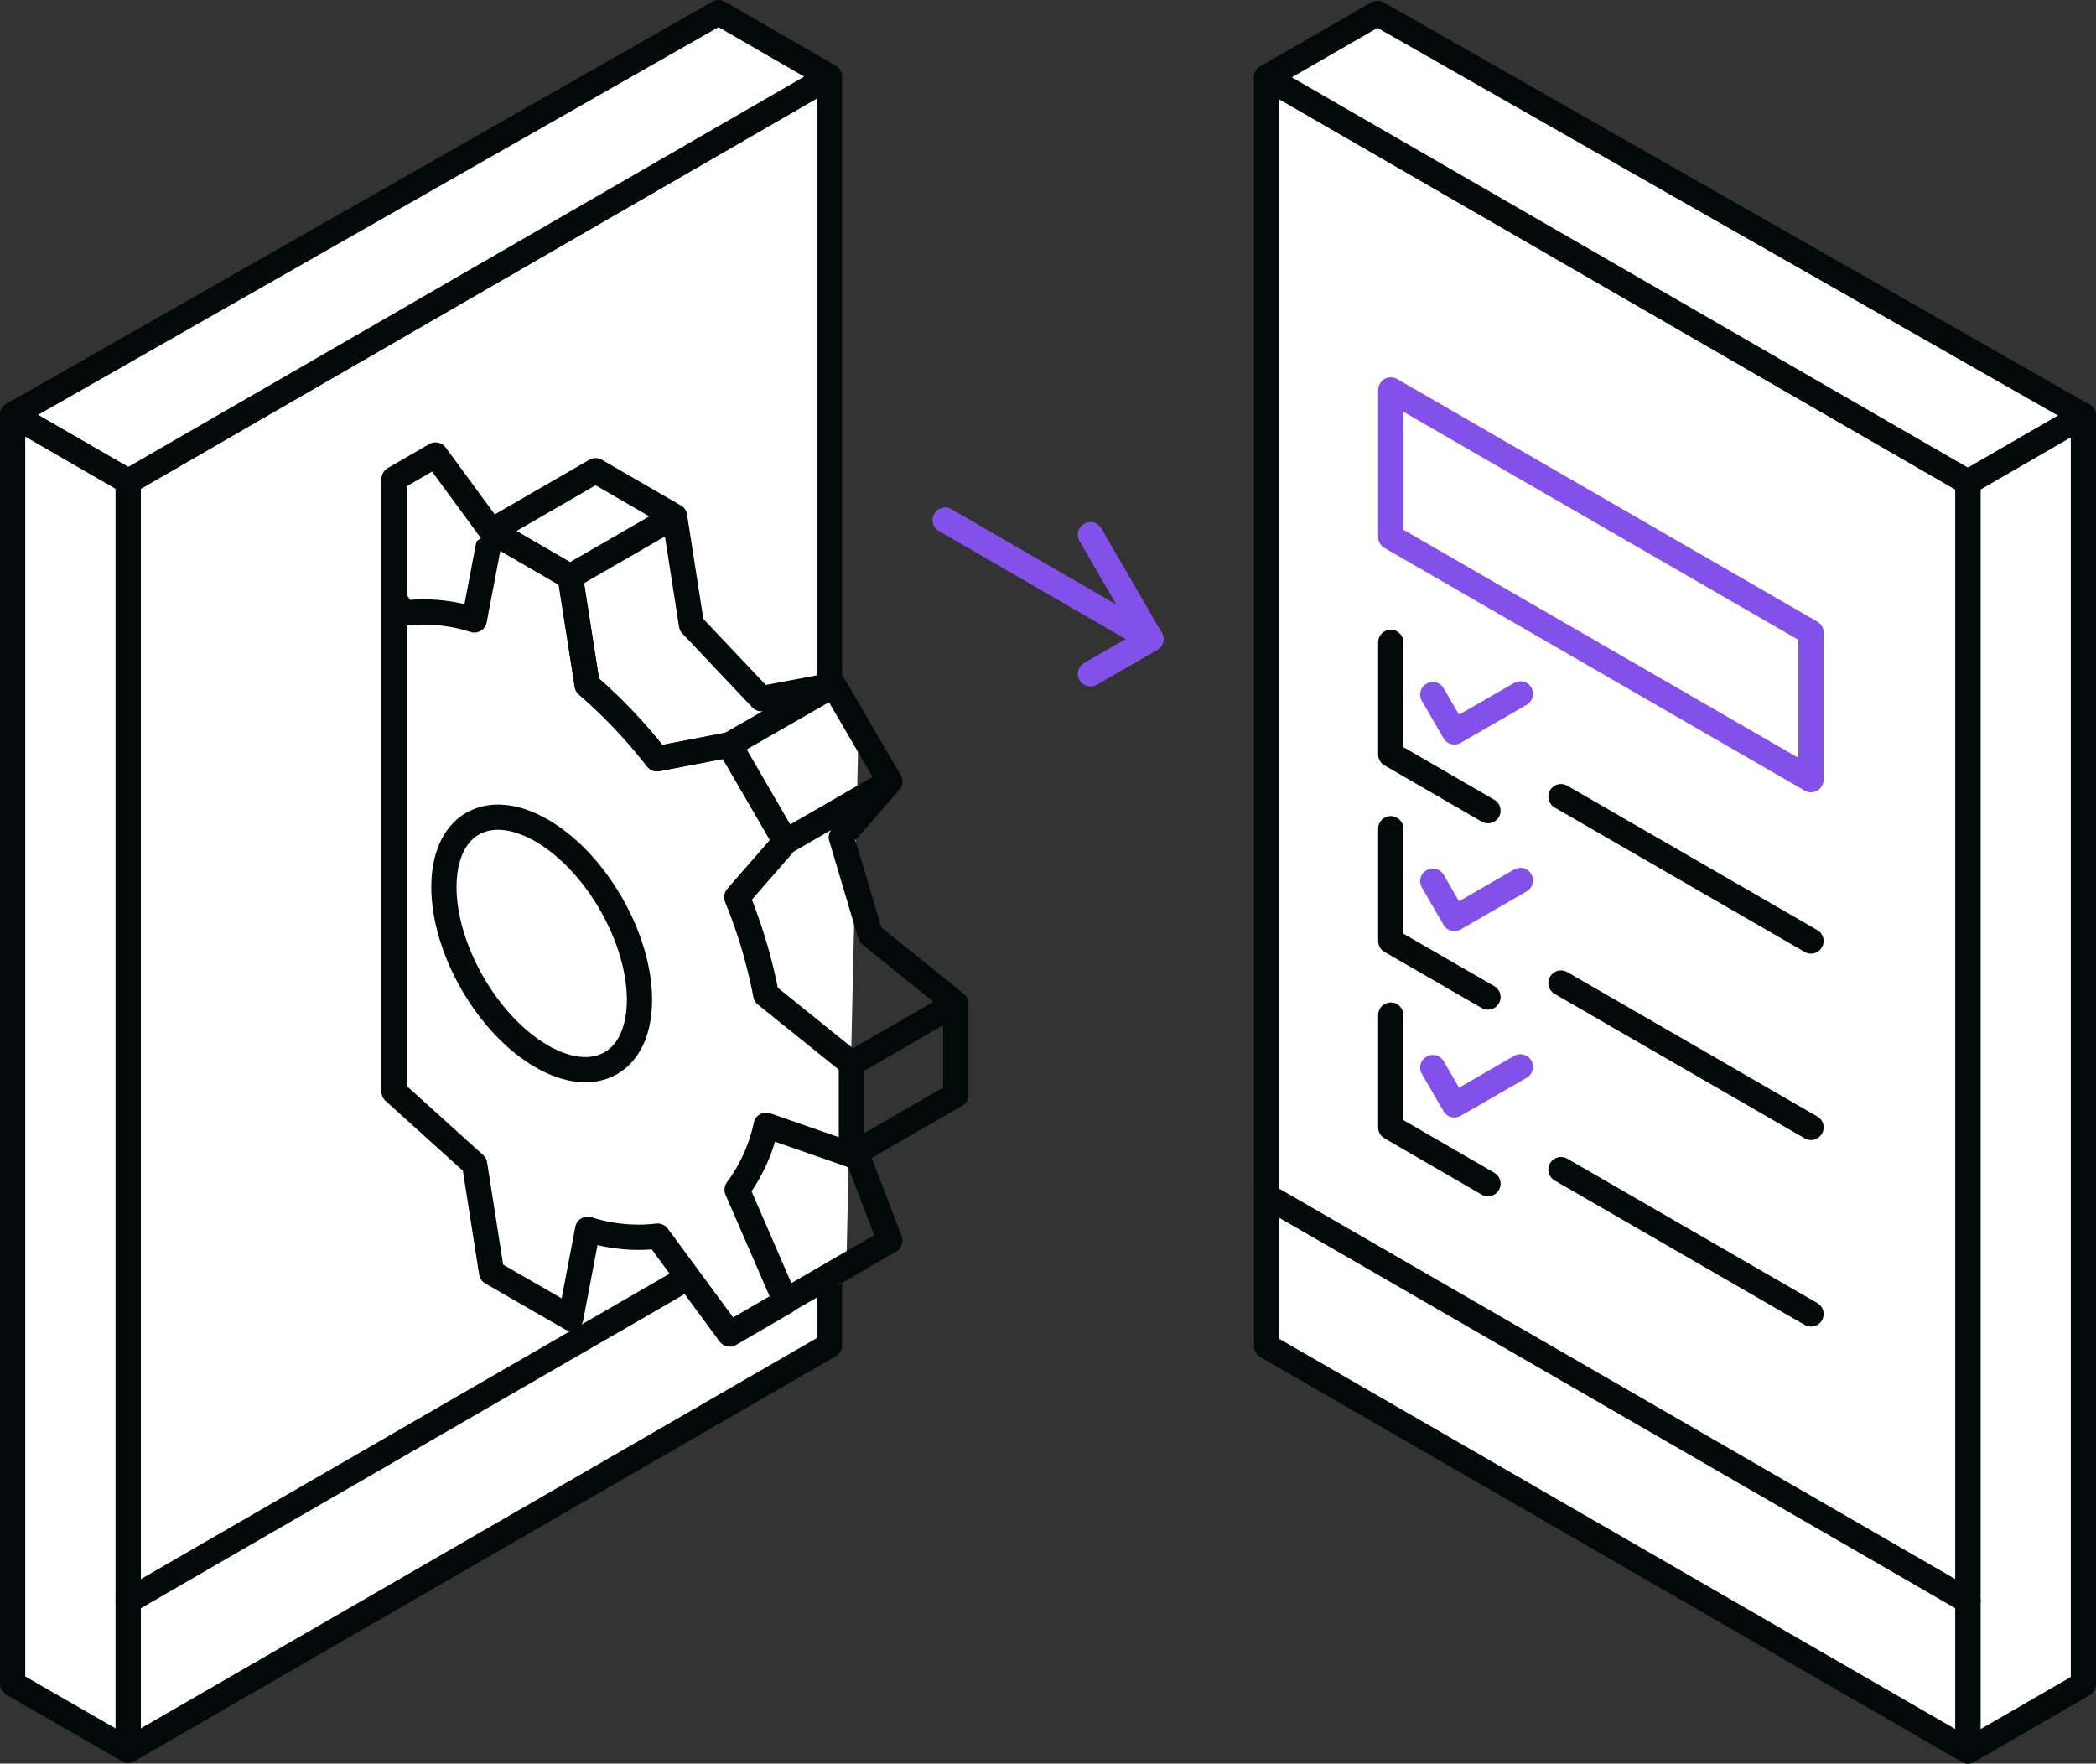
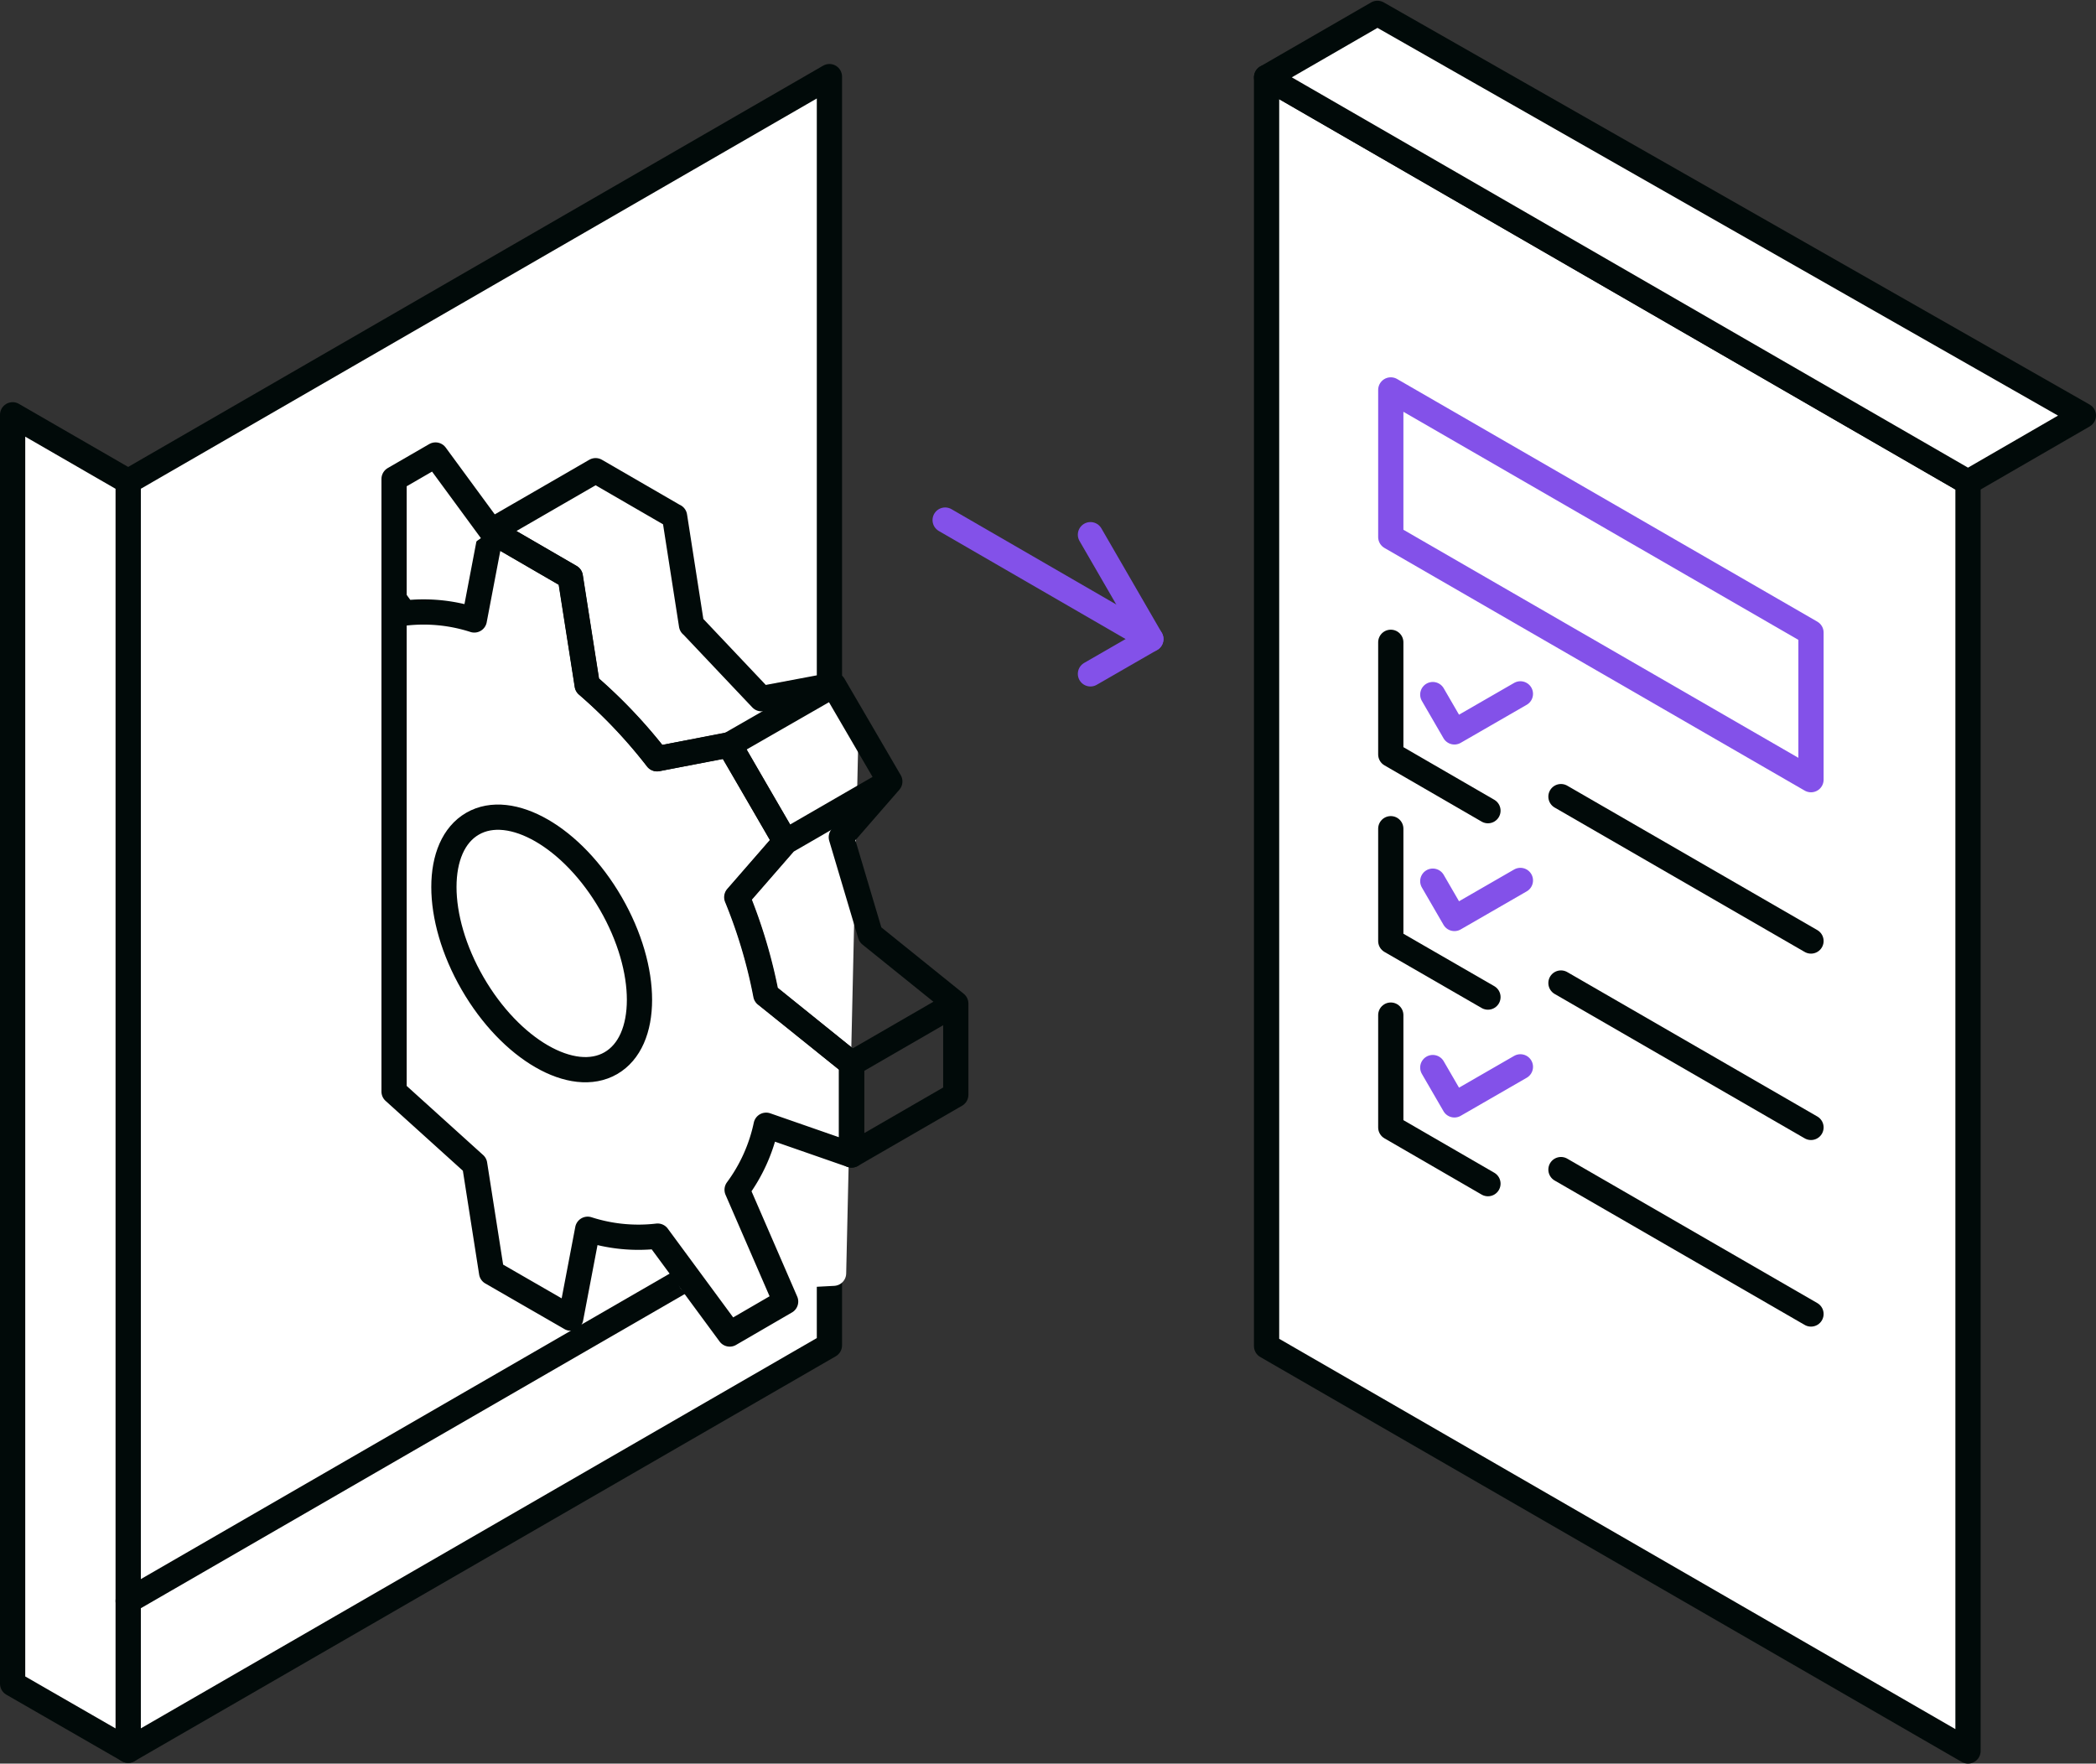
<svg xmlns="http://www.w3.org/2000/svg" viewBox="0 0 116.27 97.83">
  <rect x="0" y="0" width="116.27" height="97.83" fill="#333333" stroke="none" />
  <defs>
    <style>.cls-1,.cls-3,.cls-4{fill:#fff;}.cls-1,.cls-3,.cls-5{stroke:#010a09;}.cls-1,.cls-2,.cls-3,.cls-4,.cls-5{stroke-linejoin:round;stroke-width:1.4px;}.cls-2,.cls-5{fill:none;}.cls-2{stroke:#8351e9;}.cls-2,.cls-3{stroke-linecap:round;}.cls-4{stroke:#fff;}</style>
  </defs>
  <g id="Layer_2" data-name="Layer 2">
    <g id="Icons">
      <polygon class="cls-1" points="46.01 4.25 46.01 74.63 7.11 97.09 7.11 26.71 46.01 4.25" />
-       <polygon class="cls-1" points="46.01 4.25 39.86 0.7 0.7 23.01 7.11 26.71 46.01 4.25" />
      <polygon class="cls-1" points="0.7 23.01 0.7 93.4 7.11 97.09 7.11 26.71 0.7 23.01" />
      <polygon class="cls-1" points="70.26 4.29 70.26 74.67 109.17 97.13 109.17 26.75 70.26 4.29" />
      <polygon class="cls-1" points="70.26 4.29 76.41 0.74 115.57 23.05 109.17 26.75 70.26 4.29" />
-       <polygon class="cls-1" points="115.57 23.05 115.57 93.43 109.17 97.13 109.17 26.75 115.57 23.05" />
      <line class="cls-2" x1="52.43" y1="28.85" x2="63.84" y2="35.45" />
      <polyline class="cls-2" points="60.49 29.66 63.84 35.45 60.49 37.38" />
      <line class="cls-3" x1="7.11" y1="88.81" x2="39.17" y2="70.29" />
-       <line class="cls-3" x1="109.17" y1="88.81" x2="70.26" y2="66.34" />
      <polygon class="cls-4" points="46.24 70.63 38.32 71.05 37.42 39.34 46.95 39.34 46.24 70.63" />
      <ellipse class="cls-5" cx="30.05" cy="52.33" rx="4.43" ry="7.67" transform="translate(-22.14 22.04) rotate(-30)" />
      <path class="cls-5" d="M21.86,60.55V33.23l.57.78a9.17,9.17,0,0,1,3.88.38l.94-4.93L31.64,32l.94,6a28,28,0,0,1,3.88,4.09l4-.78,3.1,5.37-2.69,3.09a28.26,28.26,0,0,1,1.61,5.41L47.24,59v5.07L42.5,62.42A9.23,9.23,0,0,1,40.89,66l2.69,6.2L40.48,74l-4-5.43a9.17,9.17,0,0,1-3.88-.38l-.94,4.93-4.39-2.53-.94-6Z" />
      <polyline class="cls-3" points="27.25 29.45 24.16 25.24 21.86 26.57 21.86 33.24" />
-       <polyline class="cls-5" points="43.58 72.17 49.36 68.82 47.49 63.92" />
      <line class="cls-5" x1="40.46" y1="41.34" x2="43.58" y2="46.69" />
      <path class="cls-5" d="M27.26,29.46,31.63,32h0l.94,6h0a28.38,28.38,0,0,1,3.87,4.09h0l4-.76L46.24,38" />
      <polyline class="cls-5" points="47.24 59.02 47.24 64.07 53.02 60.73 53.02 55.67 53.02 55.67 48.28 51.85 46.67 46.44 49.36 43.35 49.36 43.35 46.24 38 46.24 38 42.25 38.75 42.24 38.76 38.37 34.67 38.36 34.67 37.42 28.64 37.41 28.64 33.04 26.11 27.26 29.45" />
      <path class="cls-5" d="M49.36,43.35l-5.78,3.34L40.9,49.77h0a28.65,28.65,0,0,1,1.61,5.41L47.24,59,53,55.67" />
-       <line class="cls-5" x1="31.64" y1="31.98" x2="37.42" y2="28.64" />
      <polygon class="cls-2" points="100.46 43.25 77.15 29.79 77.15 21.63 100.46 35.09 100.46 43.25" />
      <polyline class="cls-3" points="82.54 44.97 77.15 41.85 77.15 35.63" />
      <polyline class="cls-3" points="82.54 55.31 77.15 52.2 77.15 45.97" />
      <polyline class="cls-3" points="82.54 65.66 77.15 62.54 77.15 56.31" />
      <line class="cls-3" x1="86.59" y1="44.19" x2="100.46" y2="52.2" />
      <line class="cls-3" x1="86.59" y1="54.53" x2="100.46" y2="62.54" />
      <line class="cls-3" x1="86.59" y1="64.88" x2="100.46" y2="72.89" />
      <polyline class="cls-2" points="79.48 38.53 80.68 40.6 84.34 38.49" />
      <polyline class="cls-2" points="79.48 48.88 80.68 50.95 84.34 48.84" />
      <polyline class="cls-2" points="79.48 59.22 80.68 61.29 84.34 59.18" />
    </g>
  </g>
</svg>